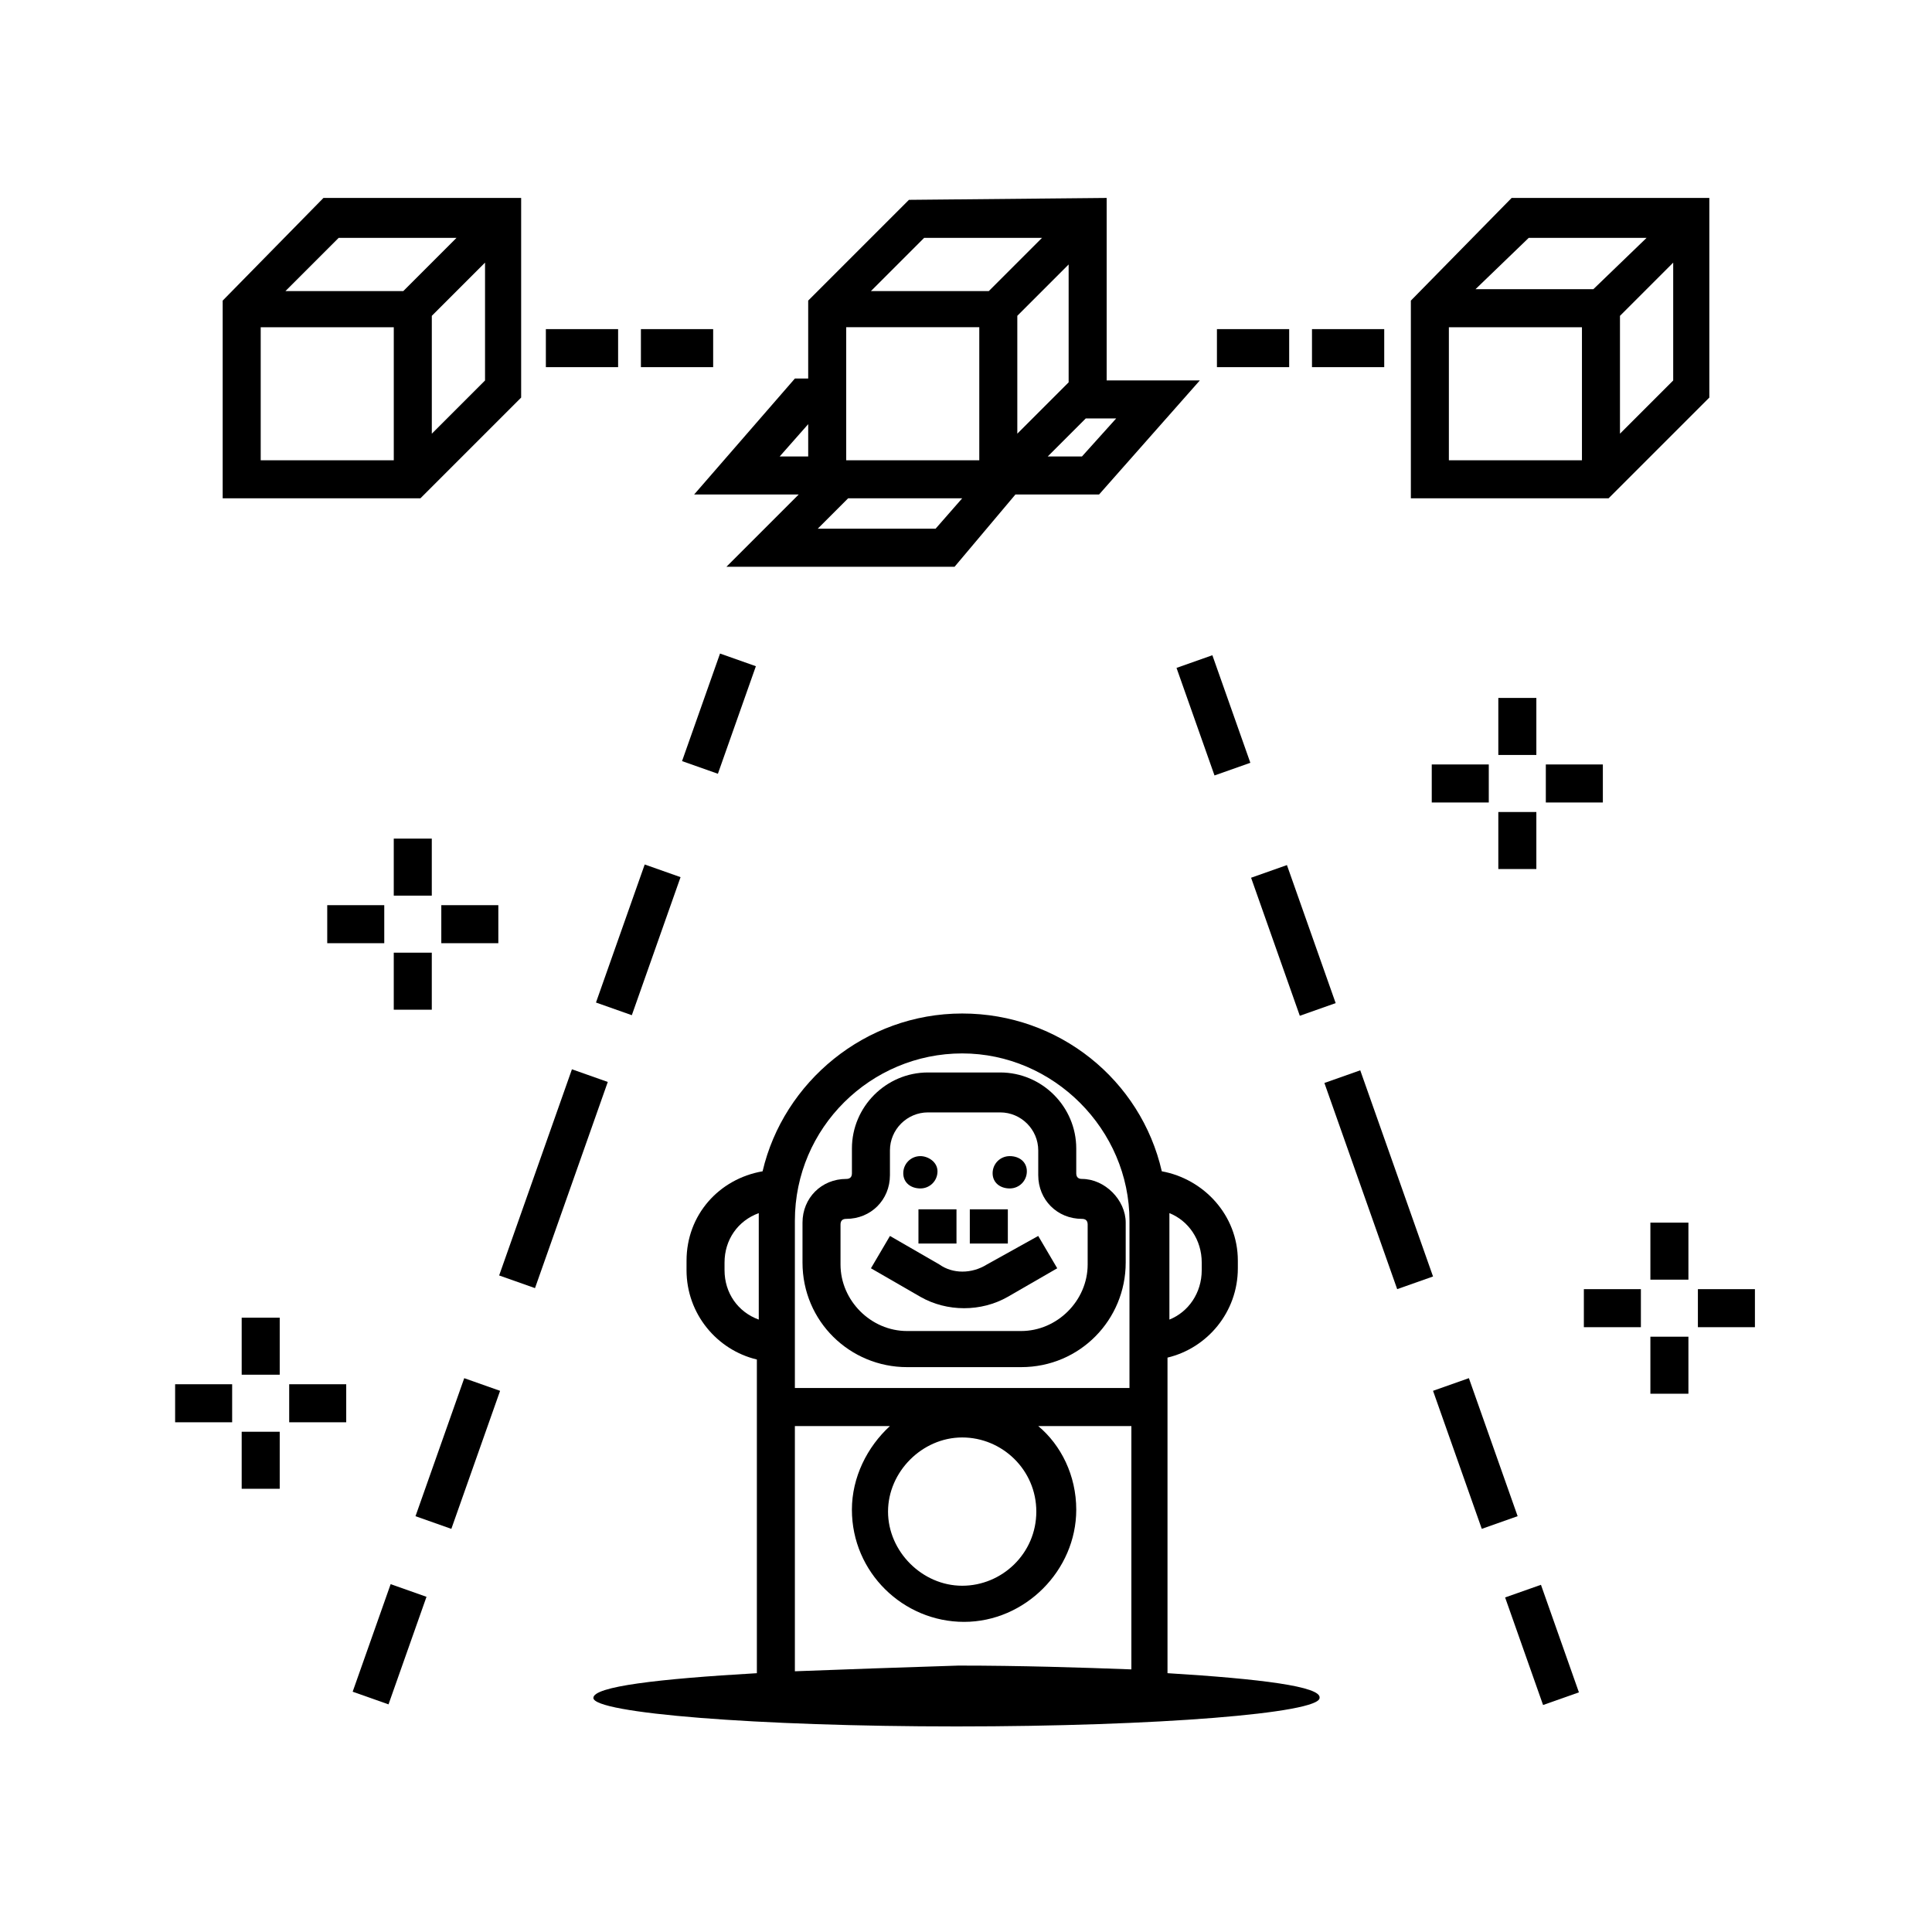
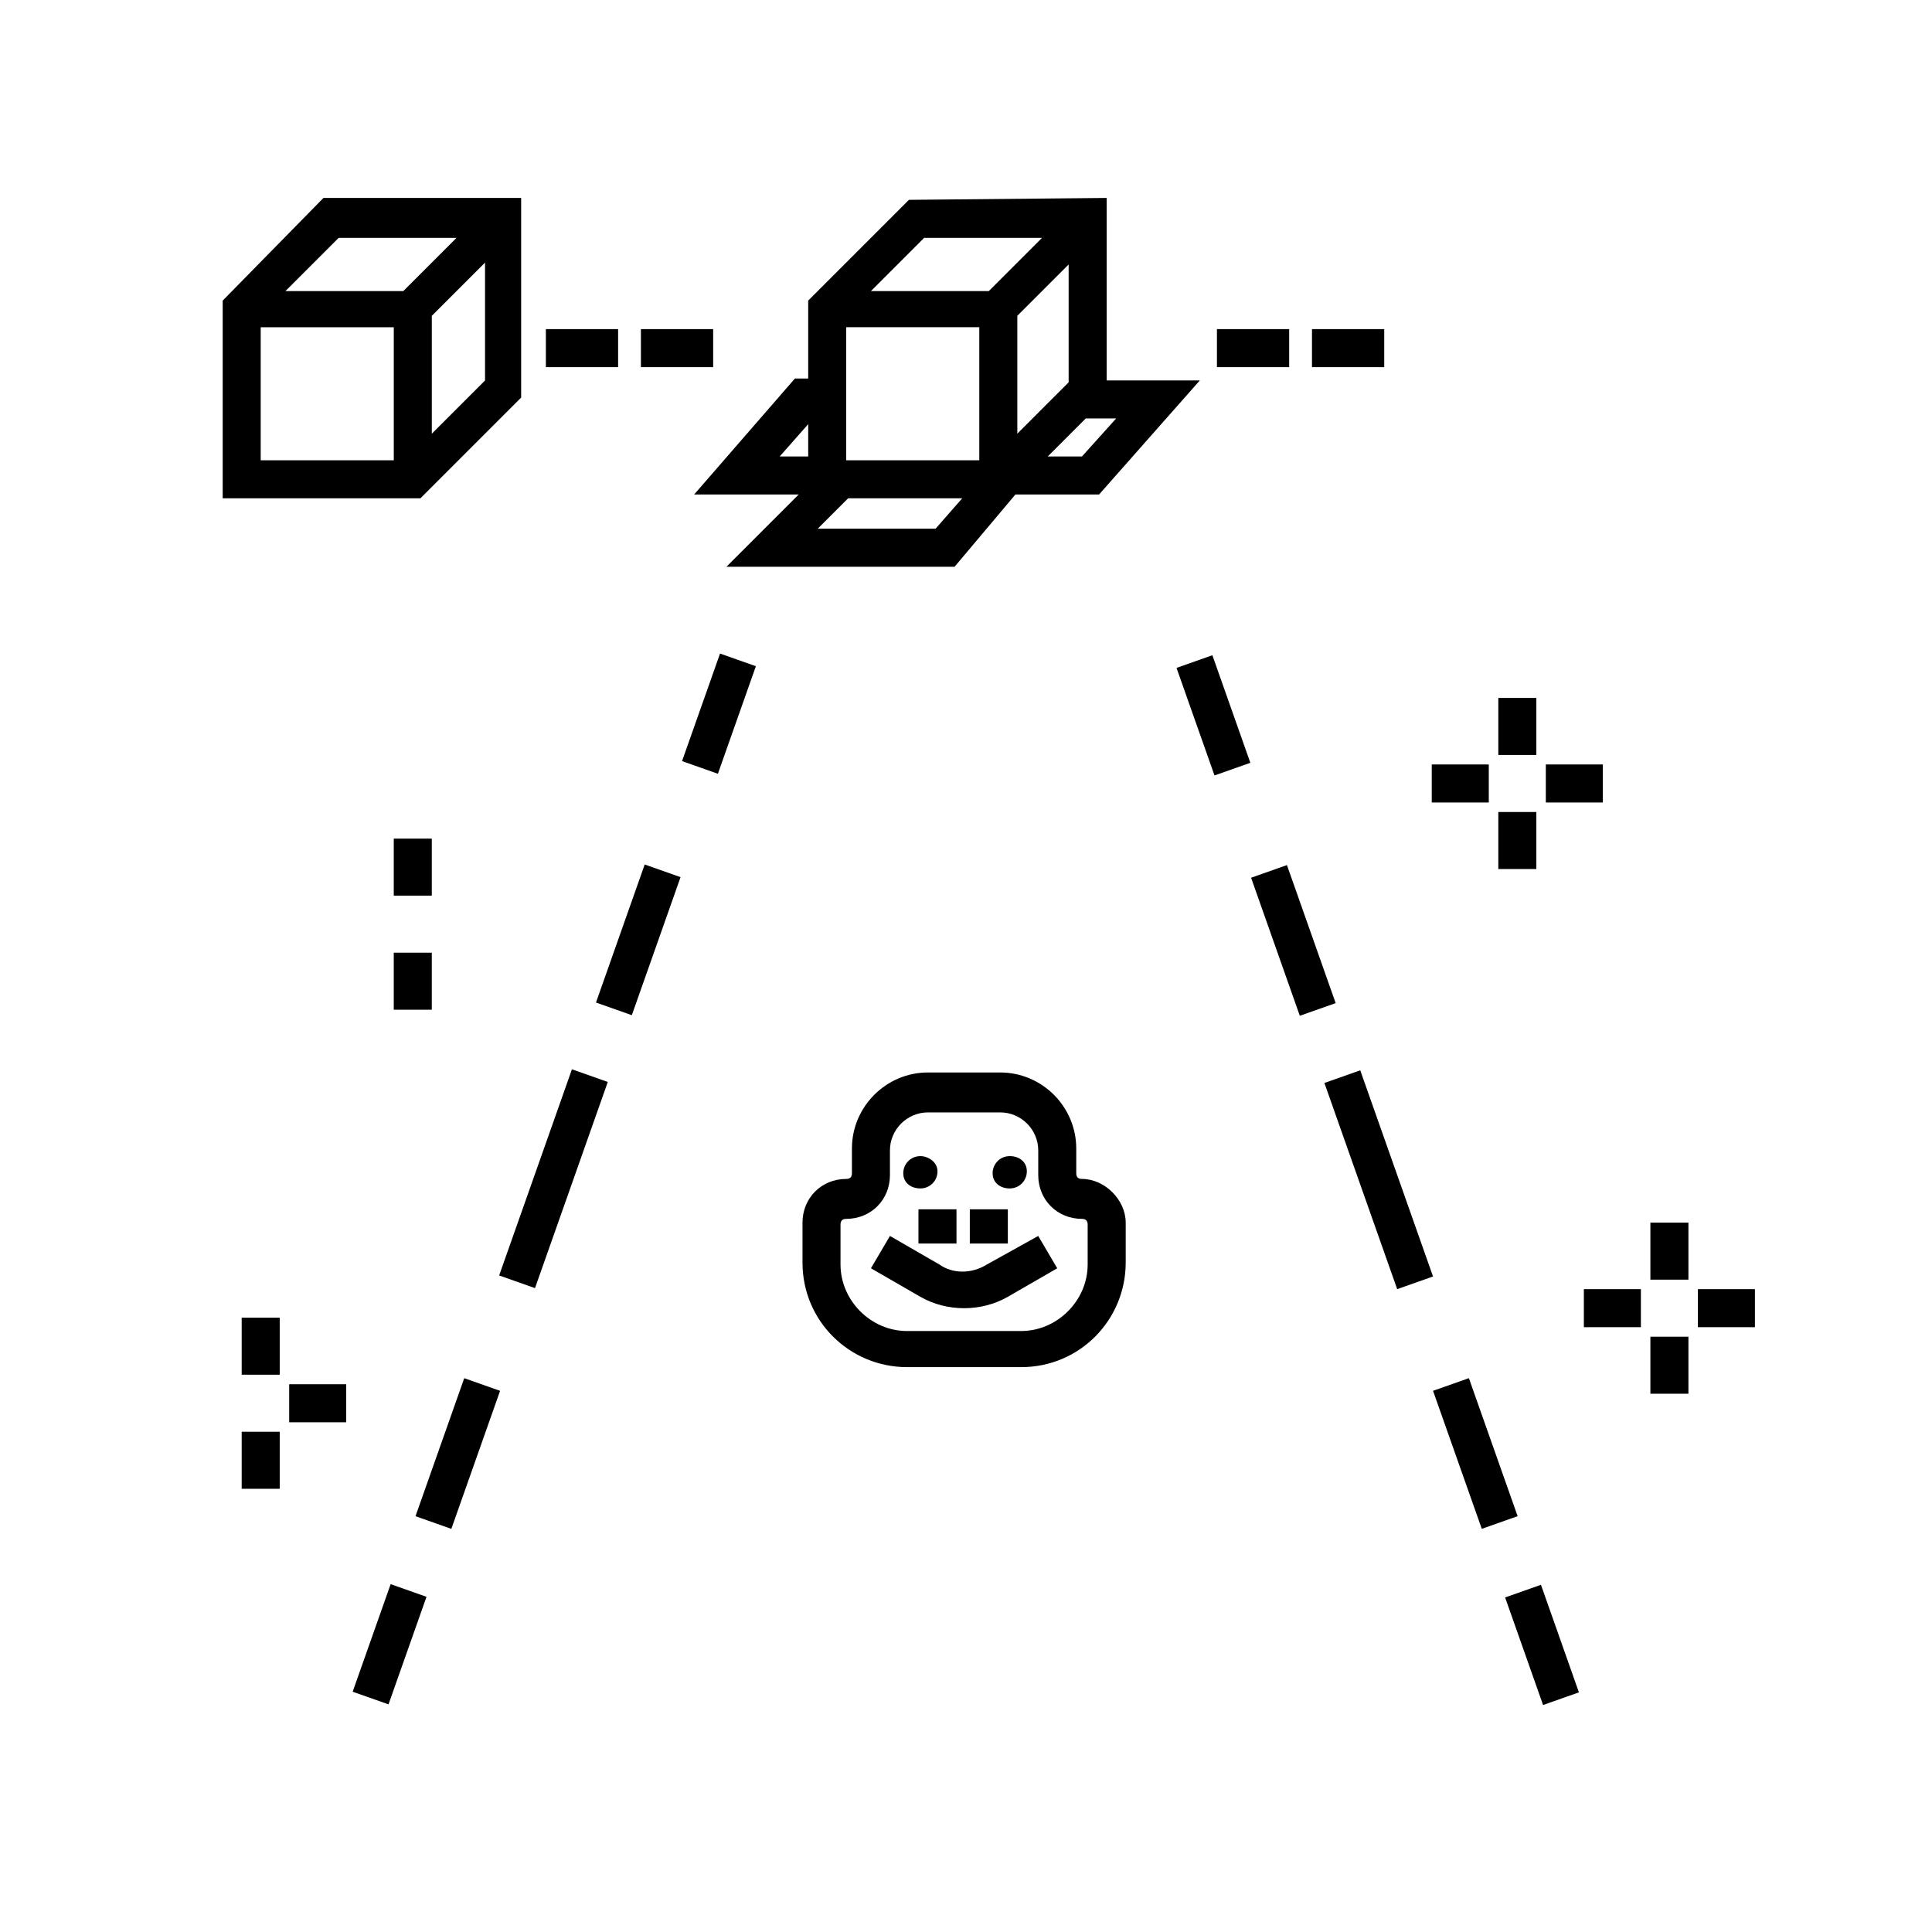
<svg xmlns="http://www.w3.org/2000/svg" fill="#000000" width="800px" height="800px" version="1.1" viewBox="144 144 512 512">
  <g>
-     <path d="m596.99 249.36v-52.898h-52.395l-26.703 27.203v52.395h52.395zm-23.68 9.574v-31.234l14.105-14.105v31.234zm-24.184-51.895h31.234l-14.105 13.602h-31.234zm-21.16 23.68h35.266v35.266h-35.266z" />
    <path d="m282.11 249.36v-52.898h-52.395l-26.703 27.203v52.395h52.395zm-23.676 9.574v-31.234l14.105-14.105v31.234zm-24.688-51.895h31.234l-14.105 14.105h-31.234zm-20.656 23.68h35.266v35.266h-35.266z" />
    <path d="m288.66 231.22h19.145v10.078h-19.145z" />
    <path d="m491.69 231.22h19.145v10.078h-19.145z" />
    <path d="m327.95 275.05h27.711l-19.145 19.145h60.457l16.121-19.145h22.168l26.703-30.23h-24.688v-48.363l-52.398 0.504-26.699 26.699v20.656h-3.527zm40.305-44.336h35.266v35.266h-35.266zm58.945-16.625v31.234l-13.602 13.605v-31.234zm-35.266 70.027h-31.234l8.062-8.062h30.23zm38.793-19.145h-9.07l10.078-10.078h8.062zm-41.816-57.938h31.234l-14.105 14.105h-31.234zm-30.73 57.938h-7.559l7.559-8.566z" />
    <path d="m455.79 321 9.5-3.356 10.066 28.504-9.5 3.356z" />
    <path d="m475.55 376.61 9.5-3.356 12.914 36.582-9.5 3.356z" />
    <path d="m494.98 431 9.5-3.356 19.289 54.637-9.5 3.356z" />
    <path d="m523.77 512.58 9.5-3.356 12.918 36.578-9.5 3.356z" />
    <path d="m542.87 567.34 9.5-3.352 10.059 28.504-9.5 3.352z" />
    <path d="m324.75 345.7 10.066-28.504 9.5 3.356-10.066 28.504z" />
    <path d="m301.94 409.68 12.914-36.582 9.5 3.356-12.914 36.582z" />
    <path d="m254.11 545.81 12.918-36.578 9.5 3.356-12.918 36.578z" />
    <path d="m276.28 482.01 19.289-54.637 9.5 3.356-19.289 54.637z" />
    <path d="m237.46 592.32 10.066-28.504 9.5 3.356-10.066 28.504z" />
    <path d="m466.5 231.22h19.145v10.078h-19.145z" />
    <path d="m313.85 231.22h19.145v10.078h-19.145z" />
-     <path d="m453.4 587.41v-83.629c10.578-2.519 18.641-12.09 18.641-23.68v-2.016c0-12.09-9.07-21.664-20.152-23.68-5.543-24.184-27.207-41.816-52.898-41.816-25.695 0-47.359 18.137-52.898 41.816-11.586 2.016-20.152 11.586-20.152 23.68l-0.004 2.519c0 11.586 8.062 21.16 18.641 23.68v83.129c-26.199 1.512-43.328 3.527-43.328 6.551 0 4.031 43.328 7.559 96.227 7.559 53.402 0 96.227-3.527 96.227-7.559 0.508-3.027-15.613-5.043-40.301-6.555zm9.07-108.82v2.016c0 6.047-3.527 11.082-8.566 13.098v-26.199-2.016c5.039 2.016 8.566 7.055 8.566 13.102zm-107.82-11.086c0-24.688 20.152-44.336 44.336-44.336 24.184 0 44.336 20.152 44.336 44.336v44.336h-88.672zm63.984 77.086c0 11.082-9.07 19.648-19.648 19.648-10.578 0-19.648-9.07-19.648-19.648s9.07-19.648 19.648-19.648c10.578-0.004 19.648 8.562 19.648 19.648zm-82.625-63.984v-2.016c0-6.047 3.527-11.082 9.07-13.098v2.016 26.199c-5.543-2.019-9.07-7.059-9.07-13.102zm18.641 106.3v-64.988h25.191c-6.047 5.543-10.078 13.602-10.078 22.168 0 16.625 13.602 29.727 29.727 29.727 16.121 0 29.727-13.602 29.727-29.727 0-9.07-4.031-17.129-10.078-22.168h24.688v64.488c-13.602-0.504-29.223-1.008-45.848-1.008-15.621 0.5-30.23 1.004-43.328 1.508z" />
    <path d="m430.73 456.43c-1.008 0-1.512-0.504-1.512-1.512v-6.551c0-11.082-9.07-20.152-20.152-20.152h-19.145c-11.082 0-20.152 9.07-20.152 20.152v6.551c0 1.008-0.504 1.512-1.512 1.512-6.551 0-11.586 5.039-11.586 11.586v10.578c0 15.617 12.594 27.711 27.711 27.711h30.23c15.617 0 27.711-12.594 27.711-27.711v-10.578c-0.004-6.043-5.547-11.586-11.594-11.586zm1.512 22.672c0 9.574-8.062 17.633-17.633 17.633h-30.23c-9.574 0-17.633-8.062-17.633-17.633v-10.578c0-1.008 0.504-1.512 1.512-1.512 6.551 0 11.586-5.039 11.586-11.586v-6.551c0-5.543 4.535-10.078 10.078-10.078h19.145c5.543 0 10.078 4.535 10.078 10.078v6.551c0 6.551 5.039 11.586 11.586 11.586 1.008 0 1.512 0.504 1.512 1.512z" />
    <path d="m387.91 458.95c2.519 0 4.535-2.016 4.535-4.535 0-2.519-2.519-4.031-4.535-4.031-2.519 0-4.535 2.016-4.535 4.535 0 2.519 2.016 4.031 4.535 4.031z" />
    <path d="m411.59 458.95c2.519 0 4.535-2.016 4.535-4.535 0-2.519-2.016-4.031-4.535-4.031-2.519 0-4.535 2.016-4.535 4.535 0 2.519 2.016 4.031 4.535 4.031z" />
    <path d="m387.4 464.48h10.078v9.07h-10.078z" />
    <path d="m401.01 464.48h10.078v9.07h-10.078z" />
    <path d="m405.54 479.1c-4.031 2.519-9.07 2.519-12.594 0l-13.098-7.559-5.039 8.566 13.098 7.559c3.527 2.016 7.559 3.023 11.586 3.023 4.031 0 8.062-1.008 11.586-3.023l13.098-7.559-5.039-8.566z" />
    <path d="m523.43 346.59h15.113v10.078h-15.113z" />
    <path d="m541.07 359.19h10.078v15.113h-10.078z" />
    <path d="m553.66 346.59h15.113v10.078h-15.113z" />
    <path d="m541.07 328.96h10.078v15.113h-10.078z" />
-     <path d="m190.41 510.84h15.113v10.078h-15.113z" />
    <path d="m208.05 523.43h10.078v15.113h-10.078z" />
    <path d="m220.64 510.84h15.113v10.078h-15.113z" />
    <path d="m208.05 493.2h10.078v15.113h-10.078z" />
-     <path d="m230.72 383.88h15.113v10.078h-15.113z" />
    <path d="m248.35 396.47h10.078v15.113h-10.078z" />
-     <path d="m260.95 383.88h15.113v10.078h-15.113z" />
    <path d="m248.35 366.24h10.078v15.113h-10.078z" />
    <path d="m563.74 485.64h15.113v10.078h-15.113z" />
    <path d="m581.37 498.24h10.078v15.113h-10.078z" />
    <path d="m593.96 485.64h15.113v10.078h-15.113z" />
    <path d="m581.37 468.01h10.078v15.113h-10.078z" />
  </g>
</svg>